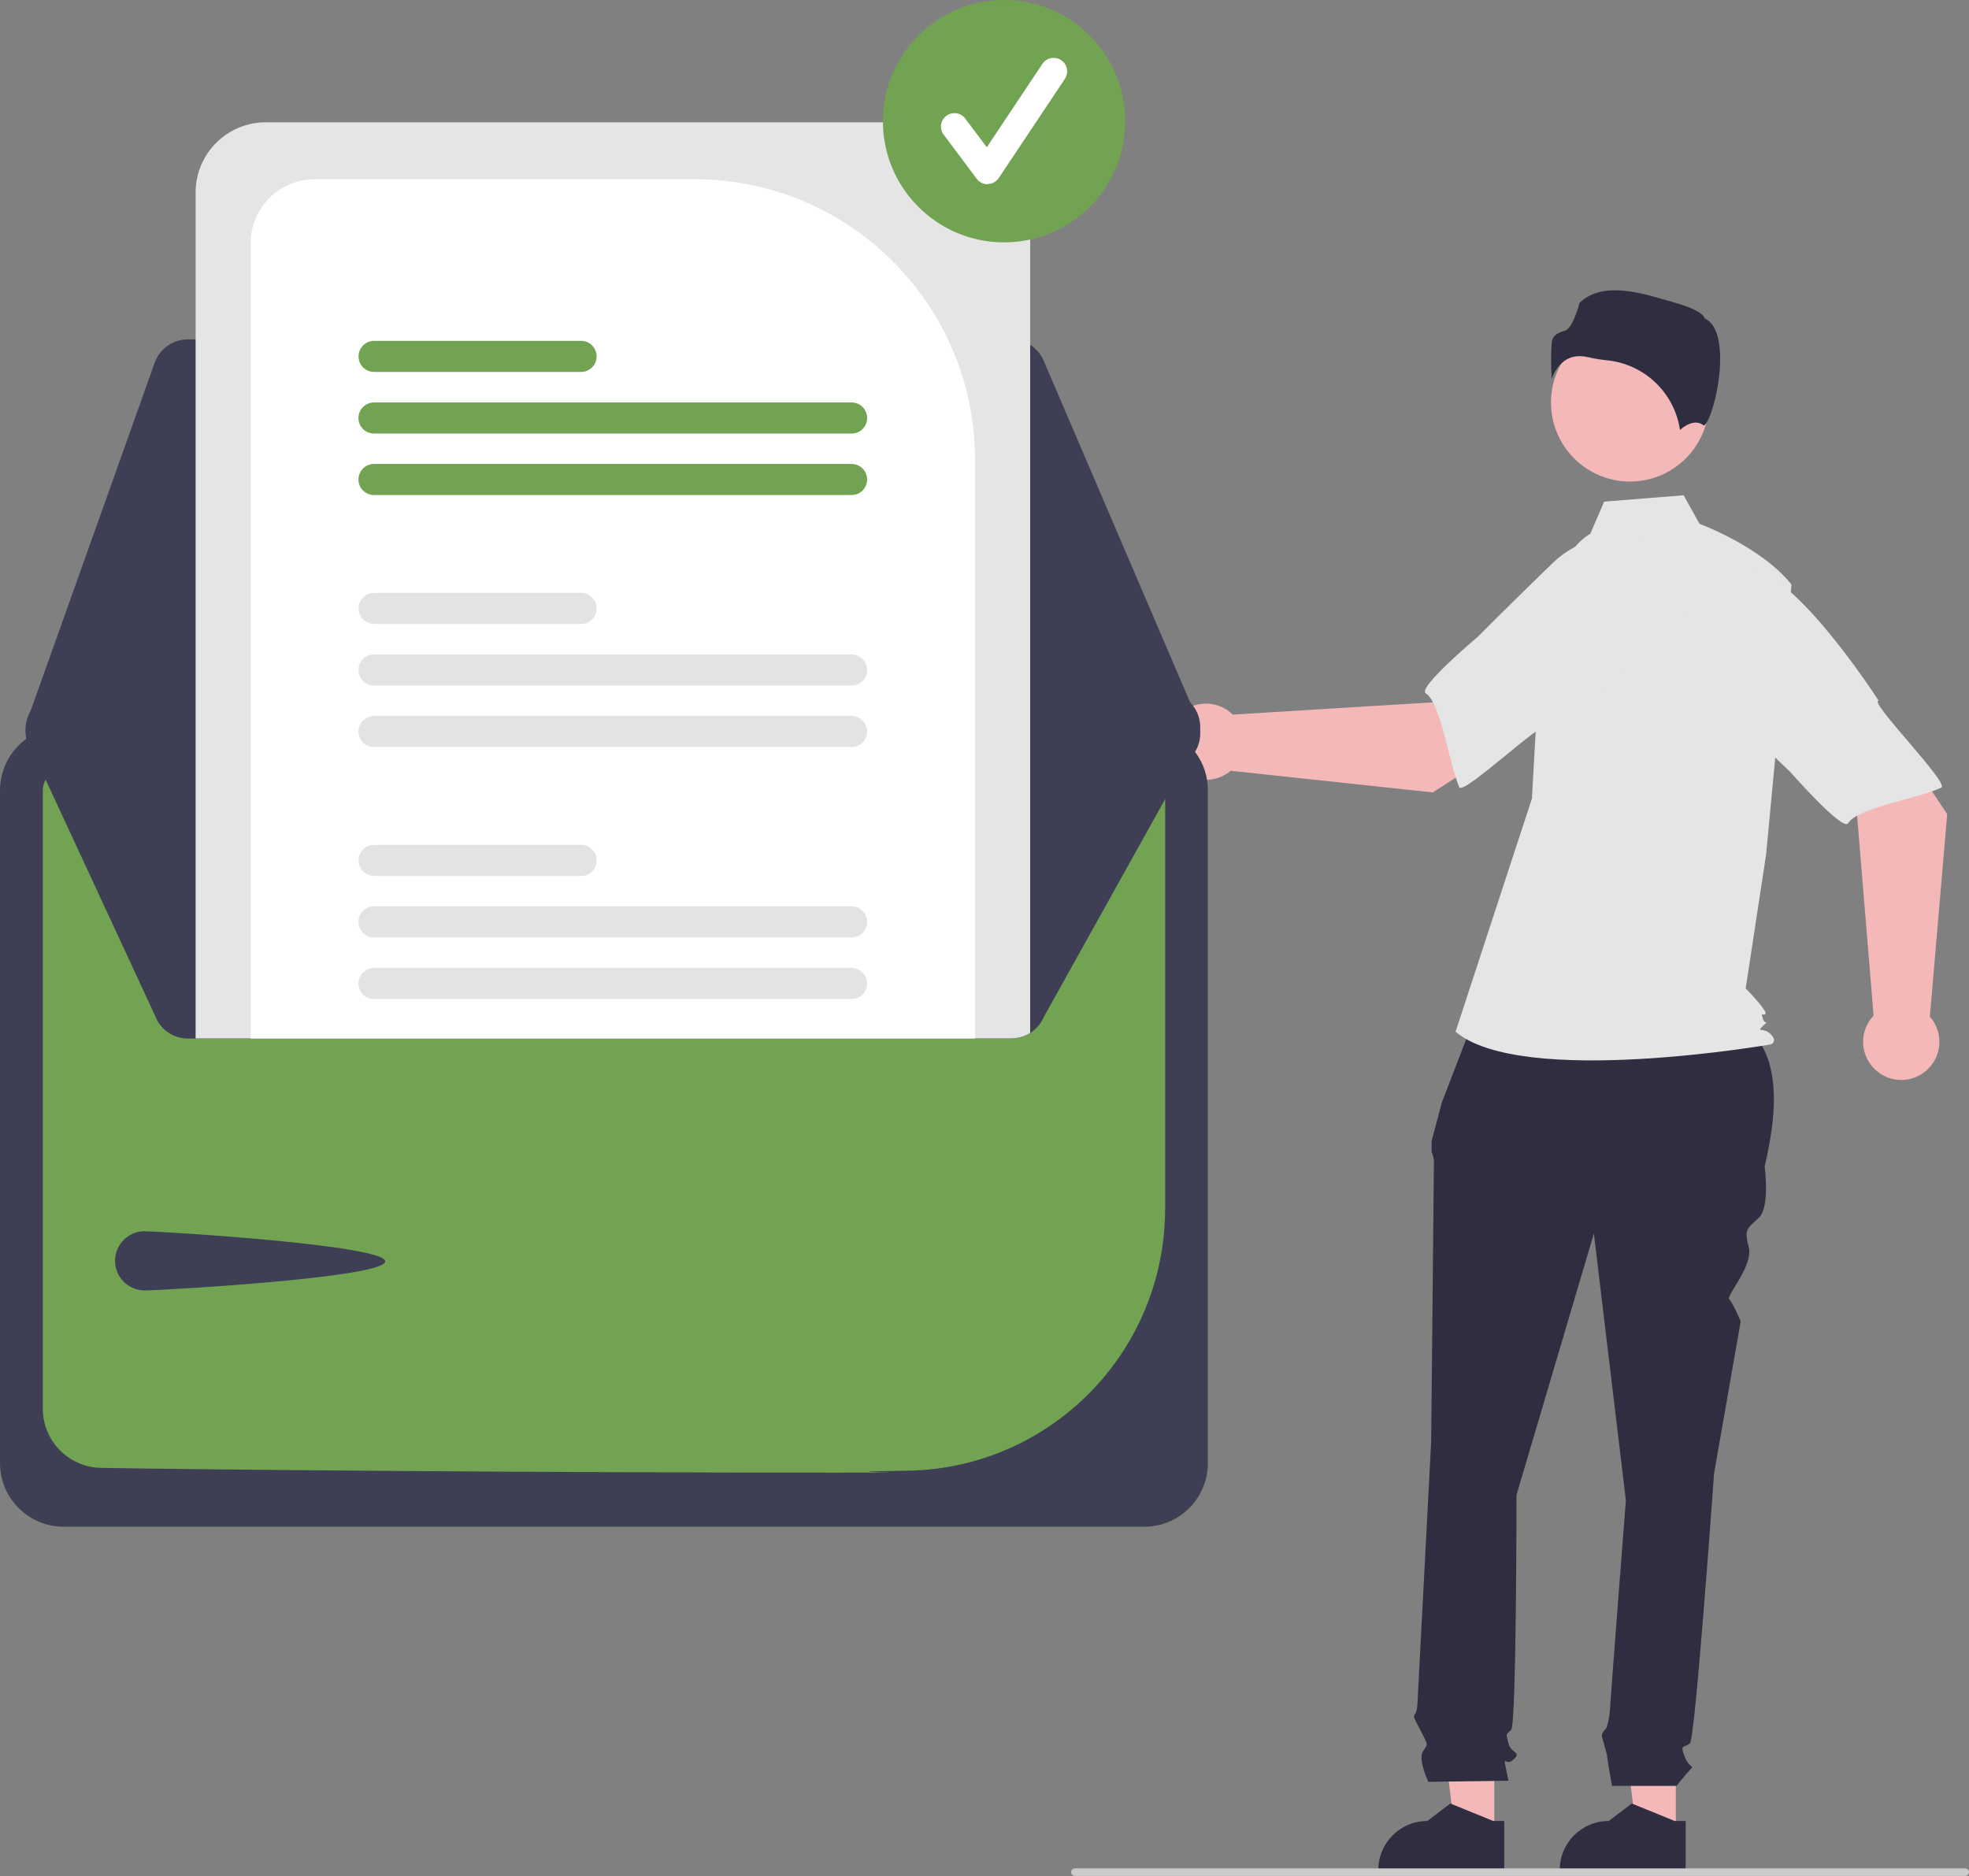
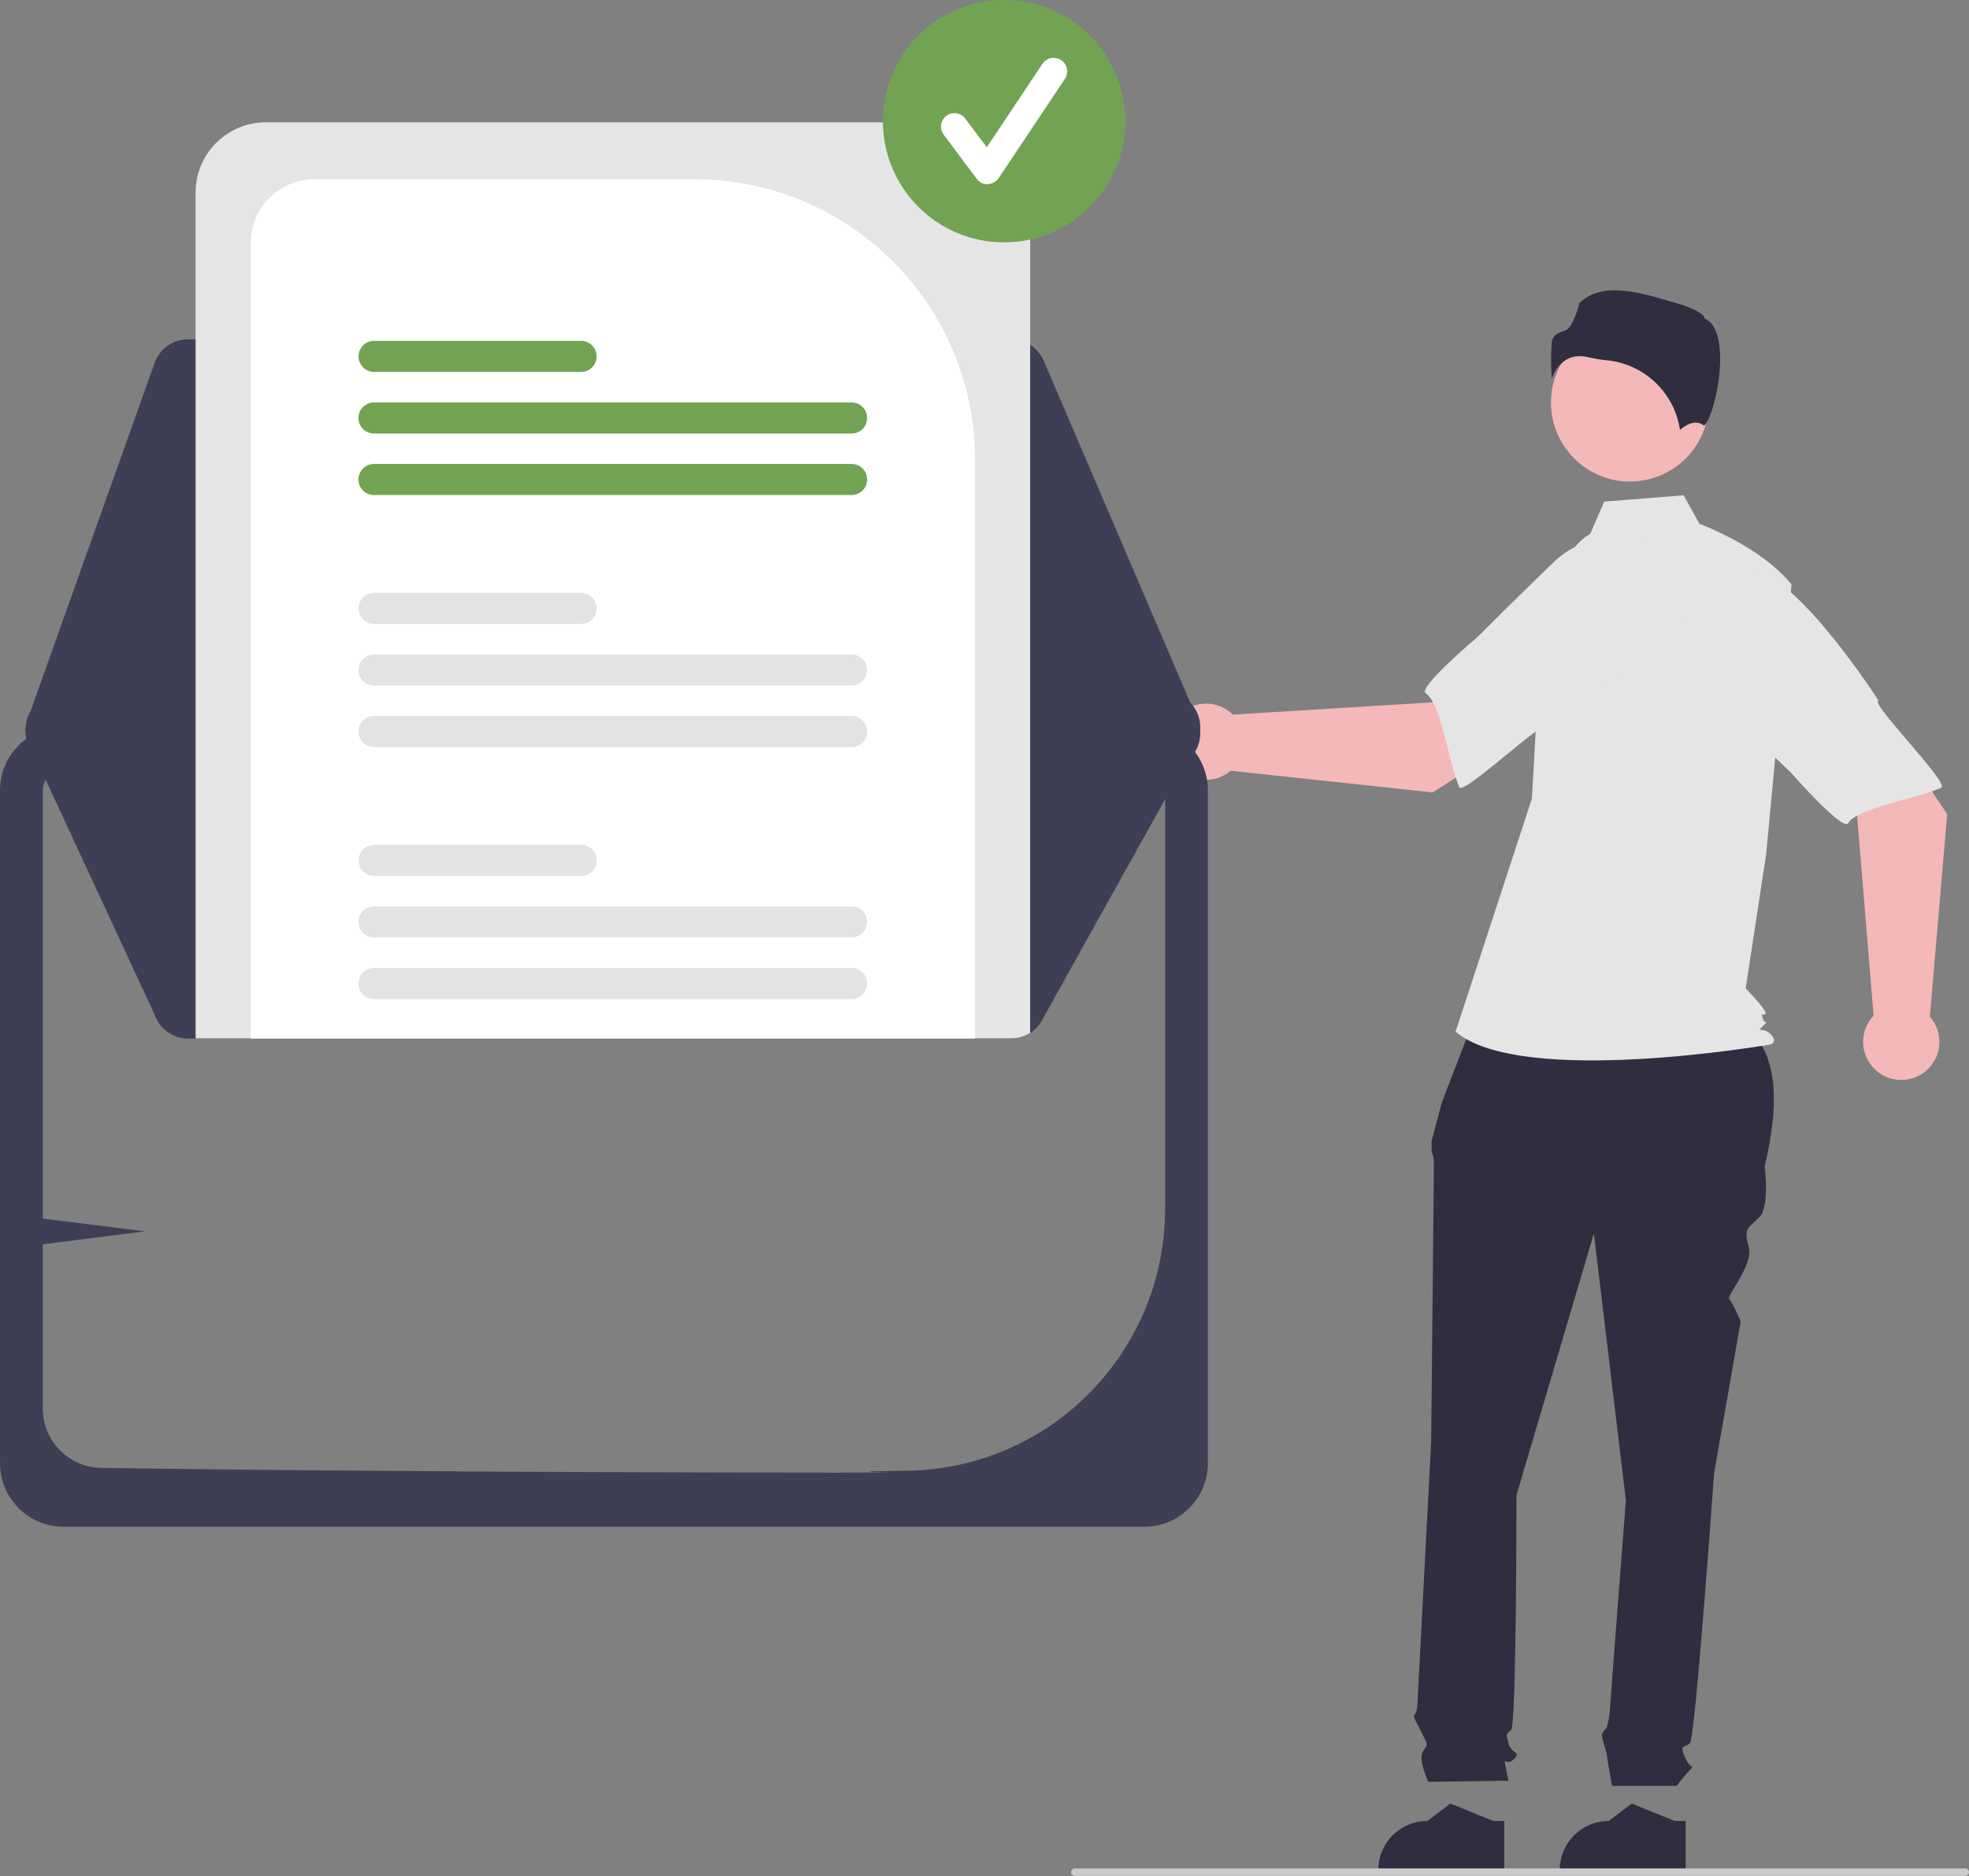
<svg xmlns="http://www.w3.org/2000/svg" id="_レイヤー_2" data-name="レイヤー 2" width="173.53" height="165.34" viewBox="0 0 173.53 165.34">
  <rect x="0" y="0" width="173.53" height="165.34" fill="#808080" stroke="none" />
  <defs>
    <style>
      .cls-1 {
        fill: #2f2e40;
      }

      .cls-2 {
        fill: #3e3e54;
      }

      .cls-3 {
        fill: #e3e3e3;
      }

      .cls-4 {
        fill: #f3b8b7;
      }

      .cls-5 {
        fill: #e5e5e5;
      }

      .cls-6 {
        fill: #fff;
      }

      .cls-7 {
        fill: #72a353;
      }

      .cls-8 {
        fill: #cbcbcb;
      }
    </style>
  </defs>
  <g id="footer">
    <g>
-       <polygon class="cls-4" points="147.69 161.61 144.24 161.61 142.6 148.33 147.69 148.33 147.69 161.61" />
      <path class="cls-1" d="M148.56,164.95h-11.1v-.14c0-2.39,1.93-4.32,4.32-4.32h0l2.03-1.54,3.78,1.54h.97s0,4.46,0,4.46Z" />
-       <polygon class="cls-4" points="131.69 161.61 128.25 161.61 126.61 148.33 131.69 148.33 131.69 161.61" />
      <path class="cls-1" d="M132.57,164.95h-11.1v-.14c0-2.39,1.93-4.32,4.32-4.32h0l2.03-1.54,3.78,1.54h.97s0,4.46,0,4.46Z" />
      <path class="cls-1" d="M130.2,89l22.4.56c4.25,2.31,4.32,7.31,2.92,13.25,0,0,.47,3.53-.47,4.47s-1.41.94-.94,2.59c.47,1.65-2.02,4.34-1.71,4.64s1.01,1.95,1.01,1.95l-2.35,13.41s-1.65,23.29-2.12,23.76-.94,0-.47,1.18.94.71.47,1.18c-.42.45-.81.92-1.18,1.41h-5.69s-.43-2.35-.43-2.59-.47-1.65-.47-1.88.42-.65.42-.65c.14-.48.24-.97.29-1.47,0-.47,1.41-18.58,1.41-18.58l-2.82-23.52-6.82,23.05s0,20.23-.47,20.7-.47.24-.24,1.18,1.18.71.47,1.41-.94-.47-.71.71l.24,1.18-7.06.1s-.94-1.98-.47-2.69.44-.51-.13-1.67-.81-1.39-.57-1.63.24-1.49.24-1.49l1.18-22.51s.24-23.76.24-24.47c.02-.36-.05-.73-.2-1.06v-.96l.9-3.39,3.14-8.16Z" />
      <circle class="cls-4" cx="143.65" cy="35.48" r="6.96" />
      <path class="cls-5" d="M140.17,47.03c-1.5.89-2.4,2.53-2.91,4.2-.95,3.09-1.53,6.27-1.71,9.5l-.54,9.65-6.73,20.55c5.84,4.94,27.77,1.12,27.77,1.12,0,0,.67-.22,0-.9s-1.33-.08-.66-.75.21.08-.02-.6,0-.22.22-.45-1.74-2.24-1.74-2.24l1.8-11.8,2.24-23.79c-2.69-3.37-8.11-5.35-8.11-5.35l-1.4-2.52-7,.56-1.22,2.82Z" />
      <path class="cls-1" d="M139.22,31.39c.27,0,.54.04.8.1.51.12,1.04.21,1.56.26,3.32.31,5.99,2.85,6.48,6.14.4-.35,1.32-1,2.08-.4h0s.02.01.04,0c.5-.24,1.39-3.16,1.42-5.74.01-1.37-.2-3.11-1.31-3.66l-.06-.03-.02-.06c-.07-.31-.9-.83-2.33-1.24-2.61-.74-6.49-2.19-8.68-.06-.17.72-.7,2.25-1.25,2.43-.6.19-1.12.36-1.2,1.1-.07,1.05-.06,2.11.01,3.16.2-.64.6-1.21,1.15-1.61.38-.26.84-.39,1.3-.39Z" />
      <path class="cls-4" d="M126.27,69.84l11.37-7.28-5.73-7.61-5.65,6.95-17.61,1.08c-1.32-1.3-3.44-1.29-4.75.03-1.3,1.32-1.29,3.44.03,4.75,1.24,1.22,3.21,1.3,4.53.17l17.81,1.91Z" />
      <path class="cls-5" d="M148.18,52.4c.66,3.99-11.8,11.62-11.8,11.62,0-.94-7.44,6.14-7.77,5.36-.95-2.21-1.62-7.44-2.96-8.28-.76-.48,4.59-4.98,4.59-4.98,0,0,2.8-2.82,6.48-6.38,2.08-2.09,5.07-2.96,7.95-2.32,0,0,2.85.99,3.51,4.99Z" />
      <path class="cls-4" d="M171.61,71.75l-7.52-11.21-7.49,5.88,7.07,5.5,1.45,17.59c-1.28,1.35-1.22,3.47.13,4.75,1.35,1.28,3.47,1.22,4.75-.13,1.2-1.26,1.23-3.23.08-4.53l1.53-17.85Z" />
      <path class="cls-5" d="M153.71,50.21c3.98-.74,11.86,11.55,11.86,11.55-.94.02,6.29,7.3,5.52,7.66-2.19,1-7.4,1.78-8.21,3.13-.46.77-5.07-4.48-5.07-4.48,0,0-2.88-2.74-6.52-6.34-2.13-2.03-3.07-5.01-2.49-7.89,0,0,.93-2.87,4.91-3.62Z" />
      <path class="cls-8" d="M173.53,165c0,.18-.15.33-.33.33h-78.47c-.18,0-.33-.15-.33-.33s.15-.33.33-.33h78.47c.18,0,.33.15.33.33h0Z" />
-       <path class="cls-7" d="M100.84,64.05H5.61c-3.1,0-5.61,2.51-5.61,5.61v59.29c0,3.1,2.51,5.61,5.61,5.61h95.23c3.1,0,5.61-2.51,5.61-5.61v-59.29c0-3.1-2.51-5.61-5.61-5.61Z" />
      <path class="cls-2" d="M100.84,64.05H5.61c-3.1,0-5.61,2.51-5.61,5.61v59.29c0,3.1,2.51,5.61,5.61,5.61h95.23c3.1,0,5.61-2.51,5.61-5.61v-59.29c0-3.1-2.51-5.61-5.61-5.61ZM102.68,106.64c-.05,12.56-10.13,22.77-22.68,22.98-9.66.13,5.35.17-6.31.17-26.65,0-54.44-.25-64.8-.42-2.84-.06-5.11-2.37-5.12-5.21v-54.5c0-1.02.82-1.84,1.84-1.85h95.23c1.02,0,1.84.82,1.85,1.84v36.98Z" />
      <path class="cls-2" d="M89.12,29.91H16.56c-1.32,0-2.49.83-2.93,2.07L2.43,63.41c-.58,1.62.27,3.4,1.89,3.98.33.12.69.18,1.04.18l97.31.17h0c1.72,0,3.11-1.39,3.11-3.11,0-.42-.09-.84-.25-1.23l-.17.07.17-.07-13.55-31.61c-.49-1.14-1.62-1.89-2.86-1.89Z" />
      <path class="cls-2" d="M105.78,64.09c0,.42-.09.84-.25,1.23l-13.55,24.33c-.49,1.14-1.62,1.88-2.86,1.88H16.57c-1.32,0-2.49-.83-2.93-2.07l-11.2-24.16c-.58-1.62.27-3.4,1.88-3.97,0,0,0,0,0,0,.33-.12.68-.18,1.04-.18l11.89-.02h4.85s63.84-.12,63.84-.12h4.85s11.88-.03,11.88-.03h0c1.72,0,3.11,1.39,3.11,3.11Z" />
-       <path class="cls-2" d="M12.75,108.52c1.44,0,21.2,1.21,21.2,2.65s-19.76,2.56-21.2,2.56-2.61-1.17-2.61-2.61,1.17-2.61,2.61-2.61Z" />
+       <path class="cls-2" d="M12.75,108.52s-19.76,2.56-21.2,2.56-2.61-1.17-2.61-2.61,1.17-2.61,2.61-2.61Z" />
      <path class="cls-5" d="M84.6,10.78H23.42c-3.41,0-6.18,2.77-6.18,6.18v74.56h71.88c.59,0,1.17-.17,1.67-.48V16.97c0-3.41-2.77-6.18-6.18-6.18Z" />
      <path class="cls-6" d="M61.25,15.8H27.72c-3.11,0-5.63,2.52-5.63,5.63v70.1h63.84v-51.05c-.02-13.62-11.06-24.66-24.68-24.68Z" />
      <path class="cls-3" d="M75.05,85.31h-42.09c-.76,0-1.37.61-1.37,1.37,0,.76.61,1.37,1.37,1.37h42.09c.76,0,1.37-.61,1.37-1.37,0-.76-.61-1.37-1.37-1.37h0Z" />
      <path class="cls-3" d="M75.05,79.88h-42.09c-.76,0-1.37.62-1.37,1.37,0,.76.61,1.37,1.37,1.37h42.09c.76,0,1.37-.61,1.37-1.37,0-.76-.61-1.37-1.37-1.37h0Z" />
      <path class="cls-3" d="M51.21,74.46h-18.24c-.76,0-1.37.61-1.37,1.37,0,.76.61,1.37,1.37,1.37h18.25c.76,0,1.37-.61,1.37-1.37,0-.76-.61-1.37-1.37-1.37h0,0Z" />
      <path class="cls-3" d="M75.05,63.1h-42.09c-.76,0-1.37.62-1.37,1.37,0,.76.61,1.37,1.37,1.37h42.09c.76,0,1.37-.61,1.37-1.37,0-.76-.61-1.37-1.37-1.37h0Z" />
      <path class="cls-3" d="M75.05,57.68h-42.09c-.76,0-1.37.61-1.37,1.37,0,.76.61,1.37,1.37,1.37h42.09c.76,0,1.37-.61,1.37-1.37,0-.76-.61-1.37-1.37-1.37h0Z" />
      <path class="cls-3" d="M51.21,52.25h-18.24c-.76,0-1.37.62-1.37,1.37,0,.76.61,1.37,1.37,1.37h18.24c.76,0,1.37-.61,1.37-1.37s-.61-1.37-1.37-1.37h0,0Z" />
      <path class="cls-7" d="M75.05,40.89h-42.09c-.76,0-1.37.62-1.37,1.37,0,.76.61,1.37,1.37,1.37h42.09c.76,0,1.37-.61,1.37-1.37,0-.76-.61-1.37-1.37-1.37h0Z" />
      <path class="cls-7" d="M75.05,35.47h-42.09c-.76,0-1.37.62-1.37,1.37,0,.76.61,1.37,1.37,1.37h42.09c.76,0,1.37-.61,1.37-1.37,0-.76-.61-1.37-1.37-1.37h0Z" />
      <path class="cls-7" d="M51.21,30.04h-18.24c-.76,0-1.37.62-1.37,1.37,0,.76.61,1.37,1.37,1.37h18.24c.76,0,1.37-.61,1.37-1.37s-.61-1.37-1.37-1.37h0,0Z" />
      <circle class="cls-7" cx="88.49" cy="10.68" r="10.68" />
      <path class="cls-6" d="M87.03,16.24c-.37,0-.73-.18-.95-.48l-2.91-3.89c-.4-.52-.29-1.27.23-1.66s1.27-.29,1.66.23c0,0,0,0,0,0l1.91,2.54,4.9-7.35c.36-.55,1.1-.69,1.65-.33.55.36.69,1.1.33,1.65l-5.83,8.74c-.21.32-.57.52-.96.53-.01,0-.02,0-.03,0Z" />
    </g>
  </g>
</svg>